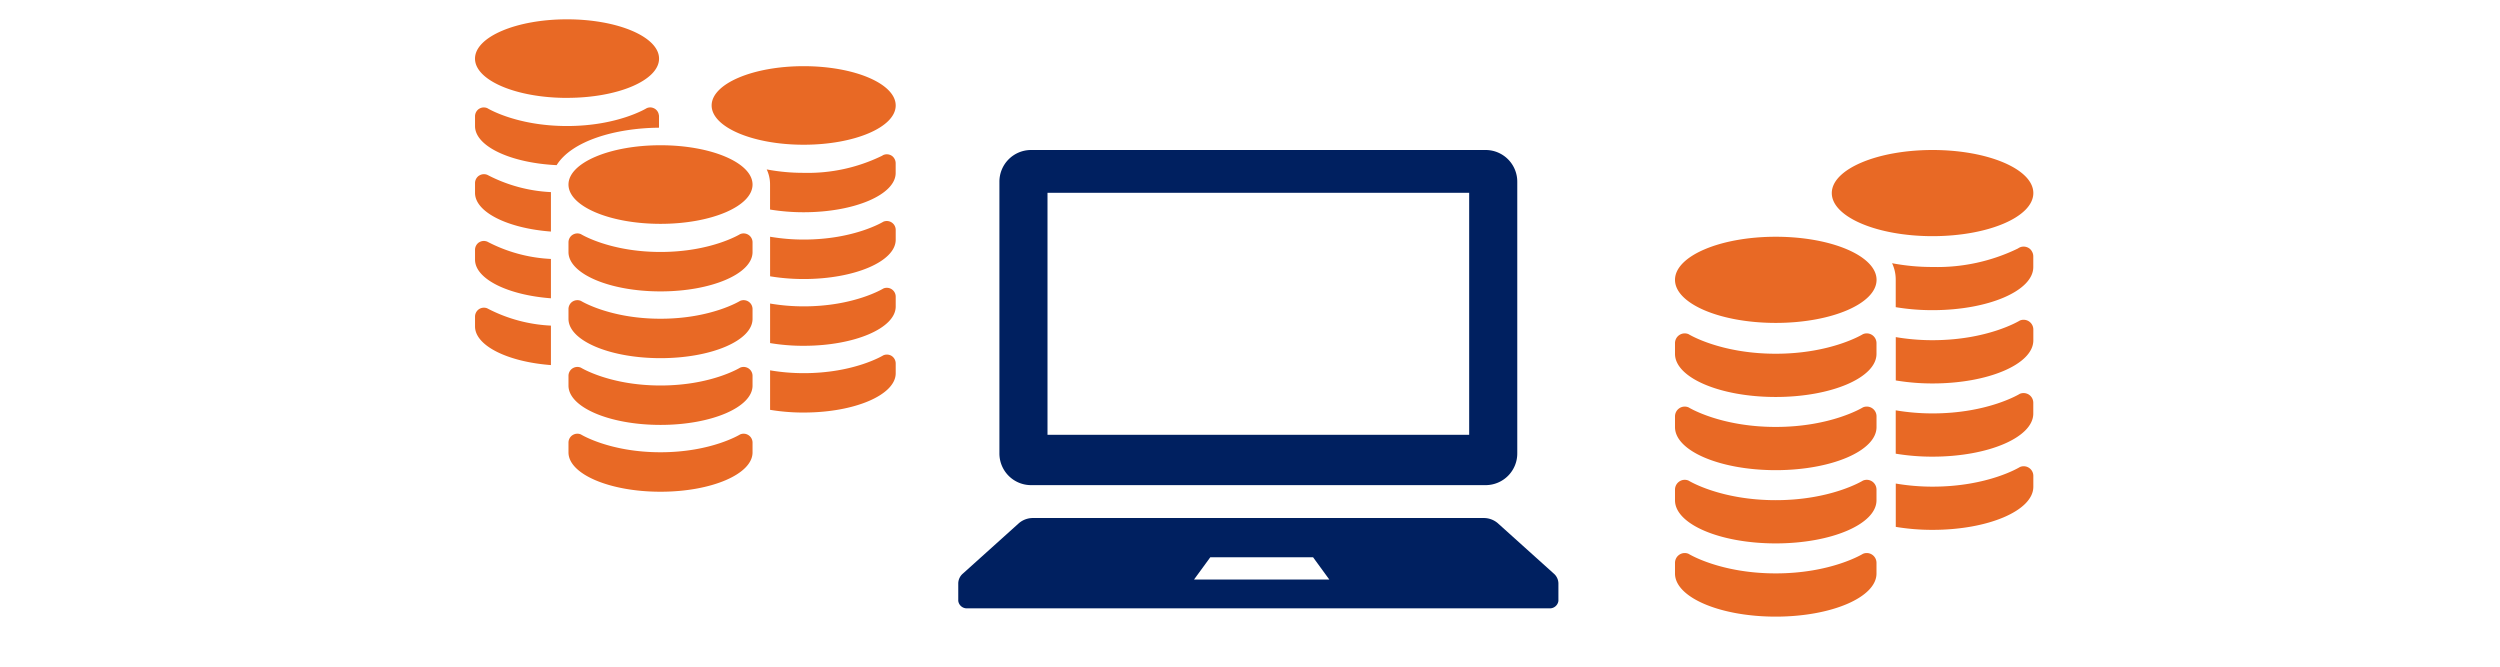
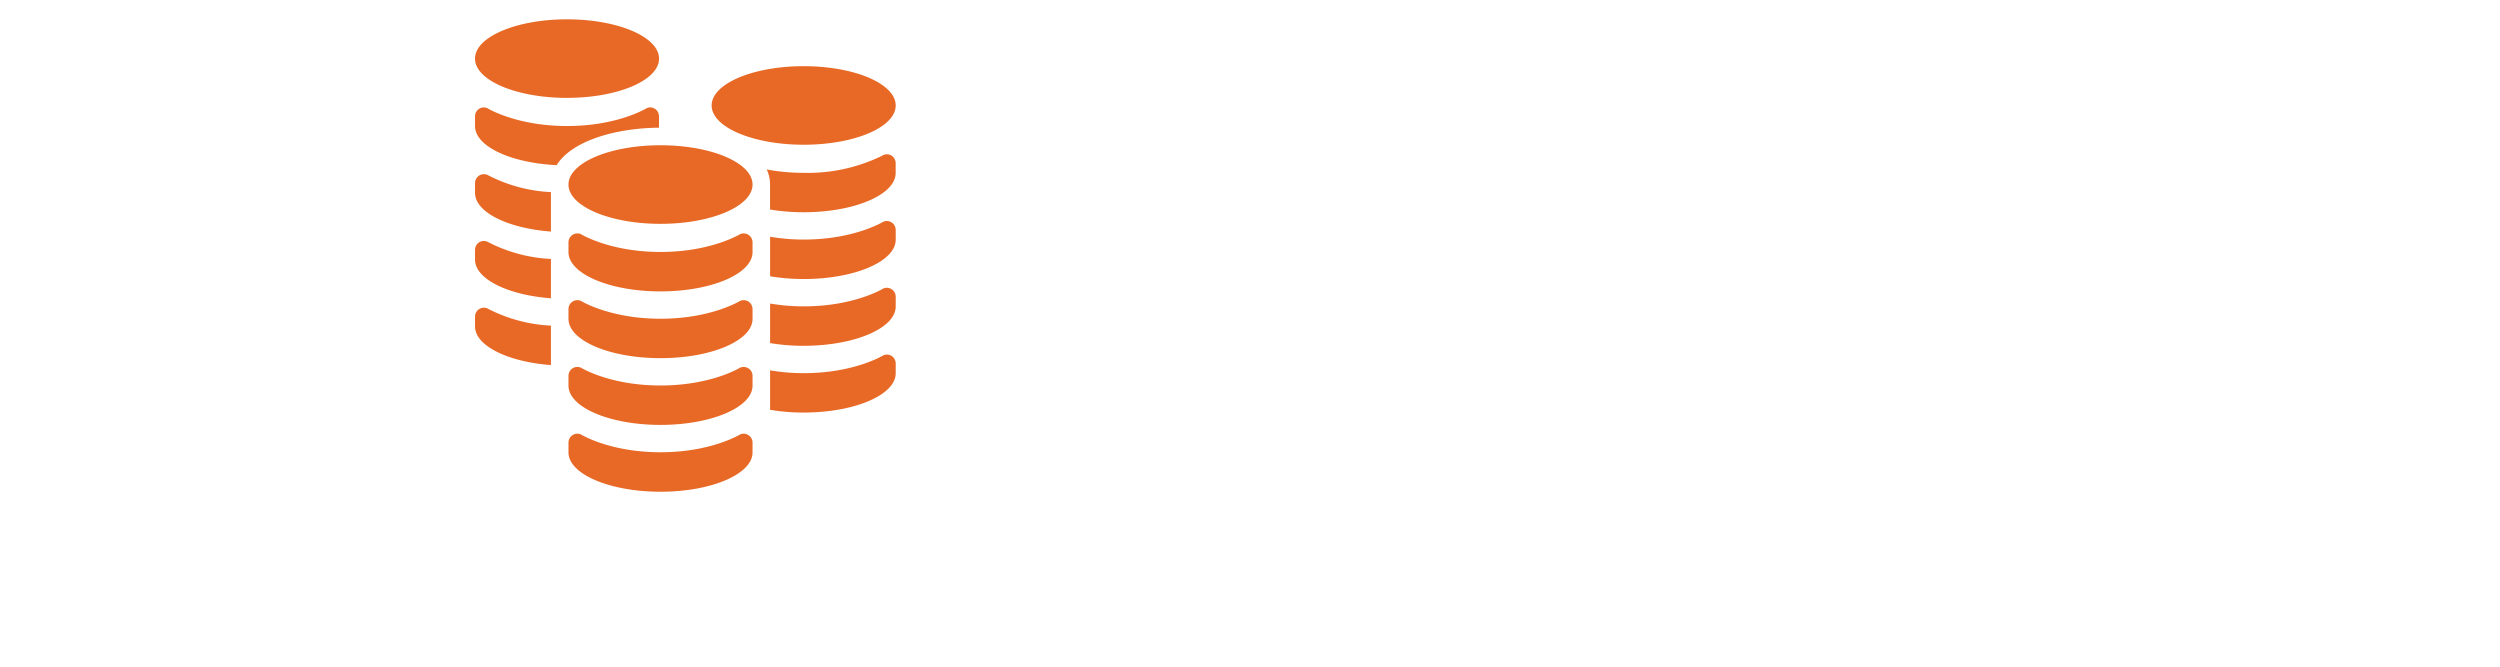
<svg xmlns="http://www.w3.org/2000/svg" id="img-problem01.svg" width="300" height="80">
  <defs>
    <style>.cls-2{fill:#e86925;fill-rule:evenodd}</style>
  </defs>
-   <path id="長方形_28" data-name="長方形 28" fill="#f9f9f9" fill-opacity="0" d="M0 0h300v80H0z" />
  <path id="シェイプ_8" data-name="シェイプ 8" class="cls-2" d="M496.441 777.368c-6.1 0-11.044-2.11-11.044-4.712s4.944-4.715 11.044-4.715 11.043 2.108 11.043 4.715-4.945 4.712-11.043 4.712zm-6.136 4.779c0 2.6-4.944 4.714-11.043 4.714s-11.044-2.11-11.044-4.714 4.944-4.717 11.044-4.717 11.043 2.112 11.043 4.717zm-22.263-10.4c-6.1 0-11.042-2.109-11.042-4.712s4.944-4.716 11.042-4.716 11.044 2.11 11.044 4.716-4.945 4.708-11.044 4.708zm-10.564 1.321a1.048 1.048 0 011.009-.084s3.46 2.139 9.561 2.139 9.55-2.139 9.55-2.139a1.076 1.076 0 01.578-.085 1.173 1.173 0 01.433.169 1.052 1.052 0 01.452.727.49.49 0 01.02.169v1.17a1.185 1.185 0 01-.01.19c-5.217.045-10.456 1.573-12.274 4.494-5.512-.264-9.794-2.259-9.794-4.684v-1.17a1.086 1.086 0 01.475-.9zm0 8.016a1.072 1.072 0 011.009-.1 18.277 18.277 0 007.625 2.069v4.735c-5.175-.391-9.109-2.322-9.109-4.641v-1.17a1.086 1.086 0 01.475-.897zm0 8.006a1.064 1.064 0 011.009-.086 18.277 18.277 0 007.625 2.069v4.722c-5.175-.389-9.109-2.318-9.109-4.64v-1.169a1.08 1.08 0 01.475-.9zm1.009 7.92a18.271 18.271 0 007.625 2.064v4.736c-5.175-.39-9.109-2.319-9.109-4.638V798a1.093 1.093 0 01.475-.9 1.08 1.08 0 011.009-.094zm10.211-8.823a1.069 1.069 0 011.009-.091s3.455 2.139 9.555 2.139 9.552-2.139 9.552-2.139a1.071 1.071 0 011.491.988v1.168c0 2.606-4.944 4.716-11.043 4.716s-11.044-2.11-11.044-4.716v-1.172a1.077 1.077 0 01.482-.897zm0 8.008a1.074 1.074 0 011.009-.089s3.455 2.142 9.555 2.142 9.552-2.142 9.552-2.142a1.069 1.069 0 011.491.987v1.172c0 2.605-4.944 4.714-11.043 4.714s-11.044-2.109-11.044-4.714v-1.172a1.083 1.083 0 01.482-.902zm0 8.014a1.069 1.069 0 011.009-.09s3.455 2.14 9.555 2.14 9.552-2.14 9.552-2.14a1.07 1.07 0 011.491.986v1.171c0 2.6-4.944 4.713-11.043 4.713s-11.044-2.108-11.044-4.713V805.1a1.077 1.077 0 01.482-.895zm0 8.013a1.061 1.061 0 011.009-.09s3.455 2.139 9.555 2.139 9.552-2.139 9.552-2.139a1.06 1.06 0 011.009.09 1.071 1.071 0 01.482.9v1.17c0 2.605-4.944 4.716-11.043 4.716s-11.044-2.111-11.044-4.716v-1.17a1.076 1.076 0 01.482-.904zm37.076-33.49c.148-.083.221-.129.221-.129a1.08 1.08 0 011.011.086 1 1 0 01.326.357 1.069 1.069 0 01.148.541v1.169c0 2.605-4.944 4.713-11.034 4.713a24.6 24.6 0 01-4.04-.325v-3a4.2 4.2 0 00-.4-1.814 23.542 23.542 0 004.439.411 20.271 20.271 0 009.329-2.013zm.226 7.874a1.069 1.069 0 011.485.993v1.169c0 2.605-4.944 4.715-11.034 4.715a24.373 24.373 0 01-4.04-.328v-4.747a24.053 24.053 0 004.04.339c6.085 0 9.549-2.141 9.549-2.141zm0 8.016a1.065 1.065 0 011.485.989v1.173c0 2.6-4.944 4.712-11.034 4.712a24.273 24.273 0 01-4.04-.326v-4.746a23.949 23.949 0 004.04.339c6.085 0 9.549-2.141 9.549-2.141zm0 8.016a1.074 1.074 0 011.011.083 1.088 1.088 0 01.474.9v1.171c0 2.605-4.944 4.713-11.034 4.713a24.383 24.383 0 01-4.04-.325v-4.74a23.949 23.949 0 004.04.339c6.085 0 9.549-2.141 9.549-2.141z" transform="translate(-400 -760)" />
-   <path id="シェイプ_9" data-name="シェイプ 9" class="cls-2" d="M631.907 788.339c-6.679 0-12.092-2.315-12.092-5.169s5.413-5.17 12.092-5.17S644 780.312 644 783.17s-5.415 5.169-12.093 5.169zm-6.72 5.242c0 2.853-5.415 5.168-12.093 5.168S601 796.434 601 793.581s5.413-5.171 12.094-5.171 12.093 2.313 12.093 5.171zm-23.661 6.619a1.159 1.159 0 011.1-.1s3.783 2.348 10.464 2.348 10.463-2.348 10.463-2.348a1.159 1.159 0 011.1.1 1.175 1.175 0 01.526.98v1.285c0 2.857-5.415 5.172-12.093 5.172S601 805.324 601 802.467v-1.285a1.175 1.175 0 01.526-.982zm0 8.784a1.169 1.169 0 011.1-.1s3.783 2.348 10.464 2.348 10.463-2.348 10.463-2.348a1.17 1.17 0 011.63 1.081v1.288c0 2.855-5.415 5.166-12.093 5.166S601 814.111 601 811.256v-1.288a1.179 1.179 0 01.526-.982zm0 8.788a1.161 1.161 0 011.1-.1s3.783 2.348 10.464 2.348 10.463-2.348 10.463-2.348a1.161 1.161 0 011.1.1 1.177 1.177 0 01.526.982v1.284c0 2.857-5.415 5.171-12.093 5.171S601 822.9 601 820.04v-1.284a1.177 1.177 0 01.526-.982zm0 8.787a1.161 1.161 0 011.1-.1s3.783 2.348 10.464 2.348 10.463-2.348 10.463-2.348a1.161 1.161 0 011.1.1 1.18 1.18 0 01.526.982v1.284c0 2.858-5.415 5.171-12.093 5.171S601 831.685 601 828.827v-1.284a1.18 1.18 0 01.526-.982zm40.6-36.73c.163-.1.243-.139.243-.139a1.172 1.172 0 011.106.092 1.064 1.064 0 01.358.393 1.165 1.165 0 01.161.591v1.282c0 2.858-5.415 5.171-12.082 5.171a26.5 26.5 0 01-4.425-.359v-3.285a4.609 4.609 0 00-.437-1.989 25.6 25.6 0 004.862.452 22.159 22.159 0 0010.216-2.207zm.243 8.639a1.169 1.169 0 011.631 1.091v1.285c0 2.857-5.415 5.17-12.082 5.17a26.49 26.49 0 01-4.425-.361v-5.2a26.144 26.144 0 004.425.37c6.663-.004 10.453-2.353 10.453-2.353zm0 8.793a1.185 1.185 0 011.106.1 1.171 1.171 0 01.519.984v1.284c0 2.859-5.415 5.17-12.082 5.17a26.717 26.717 0 01-4.425-.357v-5.202a26.359 26.359 0 004.425.369c6.669 0 10.459-2.346 10.459-2.346zm0 8.791a1.156 1.156 0 011.631 1.075v1.285c0 2.858-5.415 5.171-12.082 5.171a26.606 26.606 0 01-4.425-.358v-5.2a26.02 26.02 0 004.425.373c6.663.002 10.453-2.344 10.453-2.344z" transform="translate(-400 -760)" />
-   <path id="シェイプ_4" data-name="シェイプ 4" d="M523.7 818.216h54.6a3.8 3.8 0 003.773-3.826v-32.569A3.8 3.8 0 00578.3 778h-54.6a3.8 3.8 0 00-3.771 3.823v32.567a3.8 3.8 0 003.771 3.826zm2-35.079h50.6v29.041h-50.6v-29.041zm60.752 45.691l-6.73-6.056a2.584 2.584 0 00-1.713-.609h-54.018a2.583 2.583 0 00-1.712.609l-6.73 6.056a1.579 1.579 0 00-.558 1.17v2.111a1.033 1.033 0 001.134.888h69.75a1.032 1.032 0 001.134-.888V830a1.583 1.583 0 00-.558-1.172zm-43.168.716l1.948-2.669h12.34l1.946 2.669h-16.235z" transform="translate(-400 -760)" fill="#002060" fill-rule="evenodd" />
</svg>